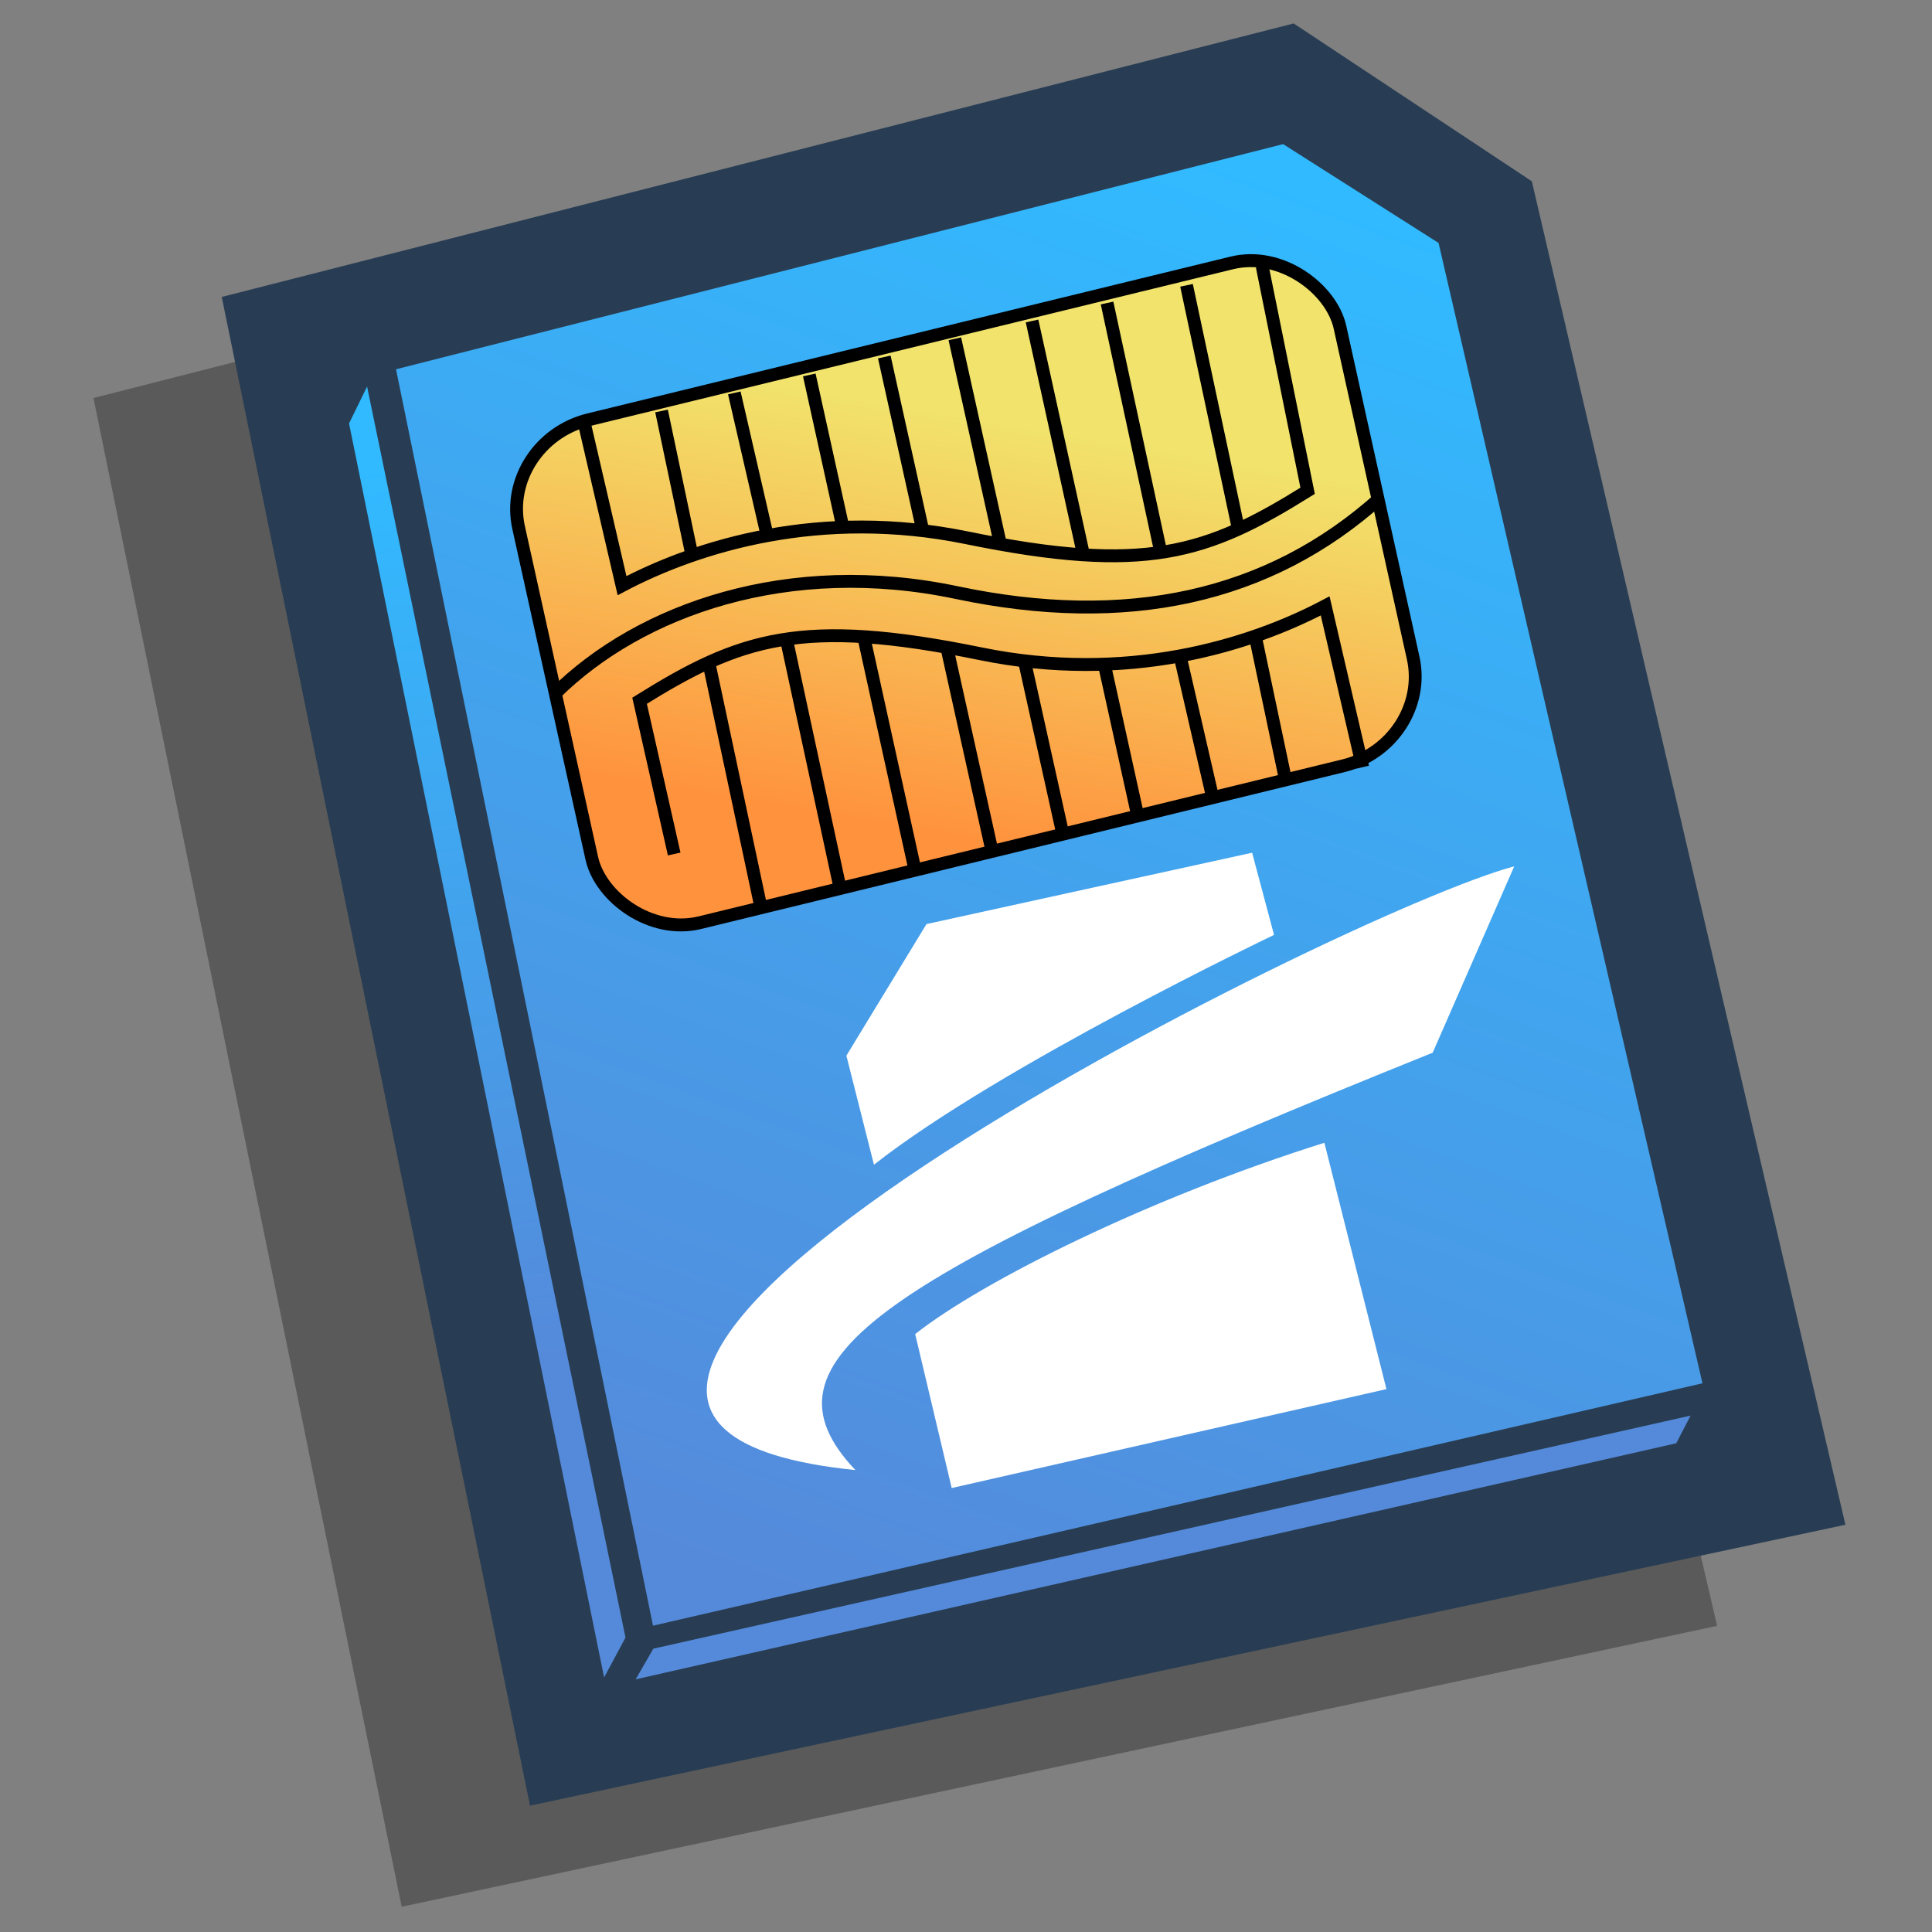
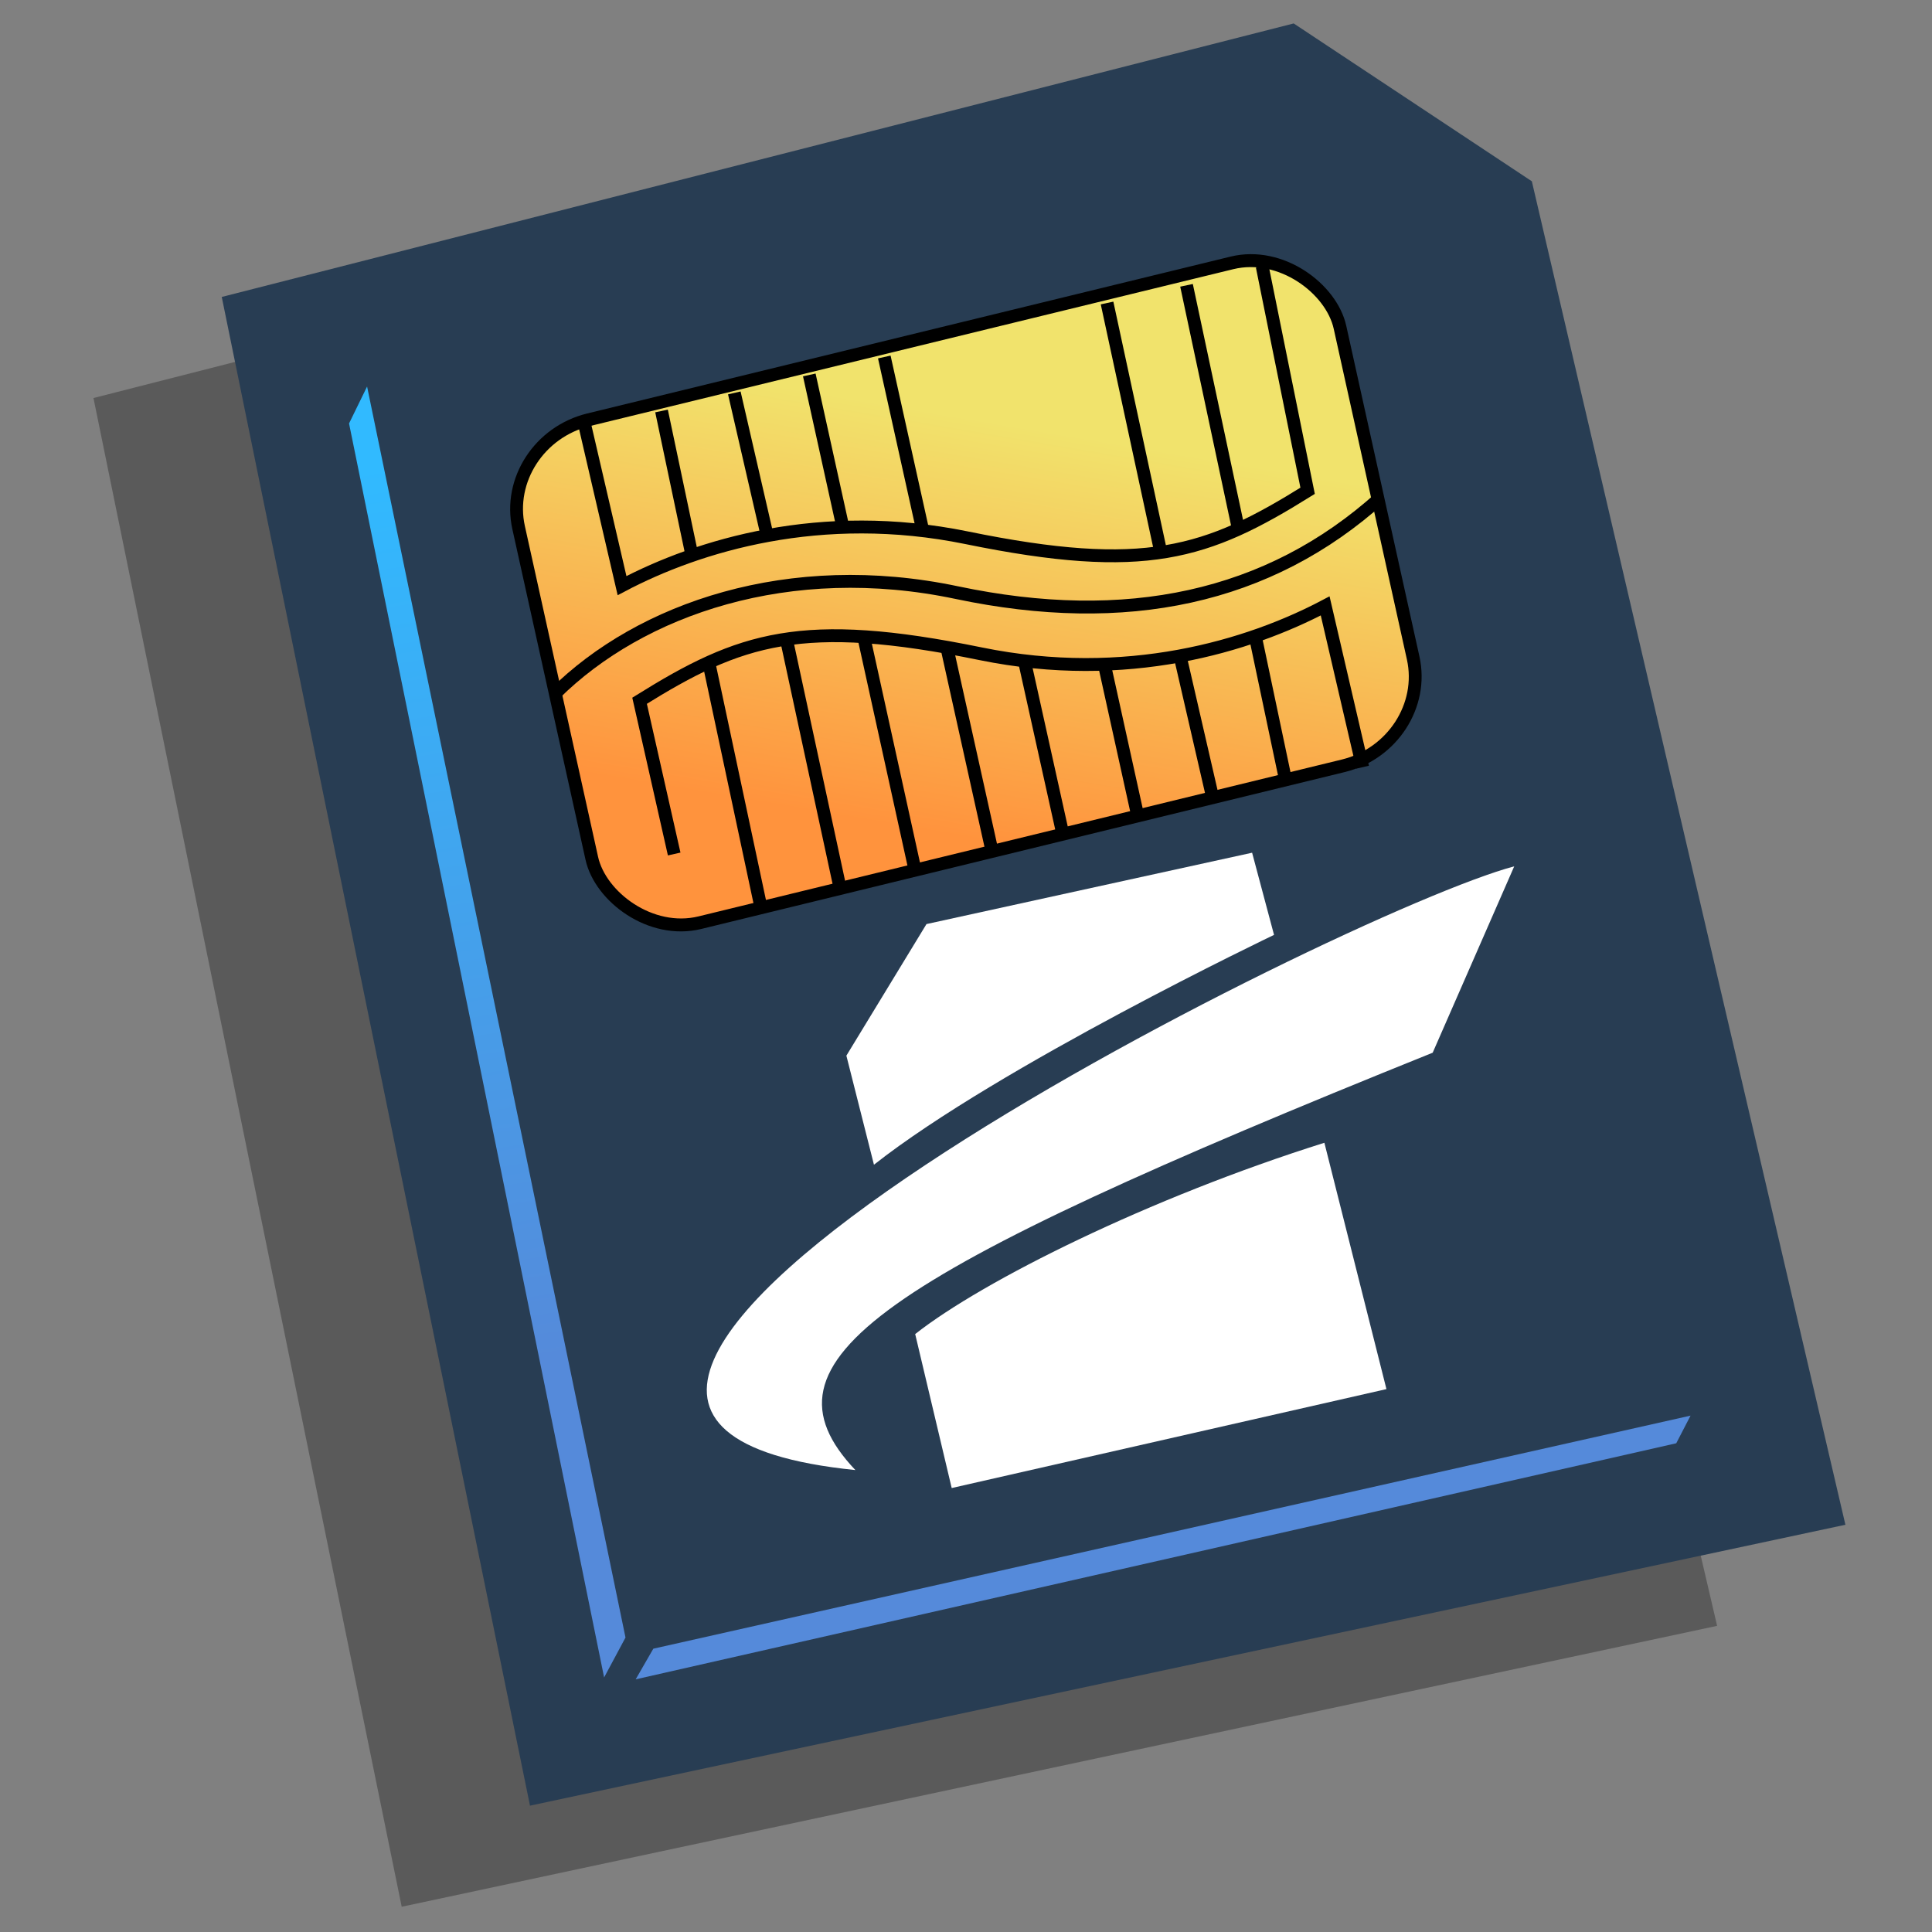
<svg xmlns="http://www.w3.org/2000/svg" xmlns:ns1="http://sodipodi.sourceforge.net/DTD/sodipodi-0.dtd" xmlns:ns2="http://www.inkscape.org/namespaces/inkscape" xmlns:xlink="http://www.w3.org/1999/xlink" width="90" height="90" id="svg2" ns1:version="0.32" ns2:version="0.45.1" version="1.0" ns1:docbase="/home/tweenk/dev/GartoonRedux/scalable/devices" ns1:docname="gnome-dev-media-sm.svg" ns2:output_extension="org.inkscape.output.svg.inkscape">
  <rect width="100%" height="100%" fill="#808080" stroke="none" />
  <defs id="defs4">
    <linearGradient id="linearGradient3162">
      <stop style="stop-color:#f1e36c;stop-opacity:1" offset="0" id="stop3164" />
      <stop style="stop-color:#ff933d;stop-opacity:1" offset="1" id="stop3166" />
    </linearGradient>
    <linearGradient id="linearGradient11234">
      <stop style="stop-color:#558ada;stop-opacity:1" offset="0" id="stop11236" />
      <stop style="stop-color:#31baff;stop-opacity:1" offset="1" id="stop11238" />
    </linearGradient>
    <linearGradient ns2:collect="always" xlink:href="#linearGradient11234" id="linearGradient11240" x1="30.845" y1="72.22" x2="54.814" y2="7.099" gradientUnits="userSpaceOnUse" gradientTransform="matrix(1.01,0,0,1.01,0.241,-0.458)" />
    <linearGradient ns2:collect="always" xlink:href="#linearGradient11234" id="linearGradient12217" x1="22.231" y1="63.679" x2="15.857" y2="22.087" gradientUnits="userSpaceOnUse" gradientTransform="matrix(1.01,0,0,1.01,0.241,-0.458)" />
    <linearGradient ns2:collect="always" xlink:href="#linearGradient3162" id="linearGradient3168" x1="44.084" y1="31.396" x2="36.537" y2="49.069" gradientUnits="userSpaceOnUse" />
  </defs>
  <ns1:namedview id="base" pagecolor="#ffffff" bordercolor="#666666" borderopacity="1.0" gridtolerance="10000" guidetolerance="10" objecttolerance="10" ns2:pageopacity="0.0" ns2:pageshadow="2" ns2:zoom="4.5222222" ns2:cx="36.034314" ns2:cy="43.939357" ns2:document-units="px" ns2:current-layer="layer1" width="90px" height="90px" ns2:window-width="795" ns2:window-height="619" ns2:window-x="107" ns2:window-y="13" />
  <g ns2:label="Layer 1" ns2:groupmode="layer" id="layer1">
    <path ns1:nodetypes="cccccc" id="path9294" d="M 4.354,18.542 L 54.289,5.801 L 65.383,13.154 L 79.99,75.738 L 18.713,88.824 L 4.354,18.542 z " style="opacity:1;color:#000000;fill:#000000;fill-opacity:0.294;fill-rule:evenodd;stroke:none;stroke-width:1.648;stroke-linecap:butt;stroke-linejoin:miter;marker:none;marker-start:none;marker-mid:none;marker-end:none;stroke-miterlimit:4;stroke-dasharray:none;stroke-dashoffset:0;stroke-opacity:1;visibility:visible;display:inline;overflow:visible;enable-background:accumulate" />
    <path style="opacity:1;color:#000000;fill:#283d53;fill-opacity:1;fill-rule:evenodd;stroke:none;stroke-width:1.648;stroke-linecap:butt;stroke-linejoin:miter;marker:none;marker-start:none;marker-mid:none;marker-end:none;stroke-miterlimit:4;stroke-dasharray:none;stroke-dashoffset:0;stroke-opacity:1;visibility:visible;display:inline;overflow:visible;enable-background:accumulate" d="M 10.33,13.833 L 60.265,1.092 L 71.359,8.445 L 85.966,71.029 L 24.689,84.115 L 10.33,13.833 z " id="path2170" ns1:nodetypes="cccccc" />
-     <path style="opacity:1;color:#000000;fill:url(#linearGradient11240);fill-opacity:1;fill-rule:evenodd;stroke:none;stroke-width:1.648;stroke-linecap:butt;stroke-linejoin:miter;marker:none;marker-start:none;marker-mid:none;marker-end:none;stroke-miterlimit:4;stroke-dasharray:none;stroke-dashoffset:0;stroke-opacity:1;visibility:visible;display:inline;overflow:visible;enable-background:accumulate" d="M 18.448,17.202 L 59.773,6.714 L 67.014,11.318 L 79.307,64.439 L 30.42,75.731 L 18.448,17.202 z " id="path2172" />
    <rect style="opacity:1;color:#000000;fill:url(#linearGradient3168);fill-opacity:1.0;fill-rule:evenodd;stroke:#000000;stroke-width:0.6;stroke-linecap:butt;stroke-linejoin:miter;marker:none;marker-start:none;marker-mid:none;marker-end:none;stroke-miterlimit:4;stroke-dasharray:none;stroke-dashoffset:0;stroke-opacity:1;visibility:visible;display:inline;overflow:visible;enable-background:accumulate" id="rect2174" width="39.365" height="24.004" x="18.273" y="25.508" transform="matrix(0.972,-0.237,0.216,0.976,0,0)" ry="4.108" rx="4.265" />
    <path style="color:#000000;fill:none;fill-opacity:1;fill-rule:evenodd;stroke:#000000;stroke-width:0.6;stroke-linecap:butt;stroke-linejoin:miter;marker:none;marker-start:none;marker-mid:none;marker-end:none;stroke-miterlimit:4;stroke-dasharray:none;stroke-dashoffset:0;stroke-opacity:1;visibility:visible;display:inline;overflow:visible;enable-background:accumulate" d="M 31.406,39.783 L 29.794,32.643 C 34.493,29.713 37.351,28.751 45.683,30.455 C 52.469,31.843 58.176,30.101 61.731,28.225 L 63.477,35.738" id="path2176" ns1:nodetypes="ccscc" />
    <path style="color:#000000;fill:none;fill-opacity:1;fill-rule:evenodd;stroke:#000000;stroke-width:0.6;stroke-linecap:butt;stroke-linejoin:miter;marker:none;marker-start:none;marker-mid:none;marker-end:none;stroke-miterlimit:4;stroke-dasharray:none;stroke-dashoffset:0;stroke-opacity:1;visibility:visible;display:inline;overflow:visible;enable-background:accumulate" d="M 33.028,30.904 L 35.436,42.214" id="path3149" ns1:nodetypes="cc" />
    <path ns1:nodetypes="cc" id="path4120" d="M 36.642,29.814 L 39.138,41.39" style="color:#000000;fill:none;fill-opacity:1;fill-rule:evenodd;stroke:#000000;stroke-width:0.6;stroke-linecap:butt;stroke-linejoin:miter;marker:none;marker-start:none;marker-mid:none;marker-end:none;stroke-miterlimit:4;stroke-dasharray:none;stroke-dashoffset:0;stroke-opacity:1;visibility:visible;display:inline;overflow:visible;enable-background:accumulate" />
    <path style="color:#000000;fill:none;fill-opacity:1;fill-rule:evenodd;stroke:#000000;stroke-width:0.6;stroke-linecap:butt;stroke-linejoin:miter;marker:none;marker-start:none;marker-mid:none;marker-end:none;stroke-miterlimit:4;stroke-dasharray:none;stroke-dashoffset:0;stroke-opacity:1;visibility:visible;display:inline;overflow:visible;enable-background:accumulate" d="M 40.248,29.715 L 42.631,40.554" id="path4122" ns1:nodetypes="cc" />
    <path ns1:nodetypes="cc" id="path4124" d="M 44.13,30.259 L 46.229,39.724" style="color:#000000;fill:none;fill-opacity:1;fill-rule:evenodd;stroke:#000000;stroke-width:0.6;stroke-linecap:butt;stroke-linejoin:miter;marker:none;marker-start:none;marker-mid:none;marker-end:none;stroke-miterlimit:4;stroke-dasharray:none;stroke-dashoffset:0;stroke-opacity:1;visibility:visible;display:inline;overflow:visible;enable-background:accumulate" />
    <path style="color:#000000;fill:none;fill-opacity:1;fill-rule:evenodd;stroke:#000000;stroke-width:0.6;stroke-linecap:butt;stroke-linejoin:miter;marker:none;marker-start:none;marker-mid:none;marker-end:none;stroke-miterlimit:4;stroke-dasharray:none;stroke-dashoffset:0;stroke-opacity:1;visibility:visible;display:inline;overflow:visible;enable-background:accumulate" d="M 47.745,30.891 L 49.515,38.875" id="path4126" ns1:nodetypes="cc" />
    <path ns1:nodetypes="cc" id="path4128" d="M 51.446,30.954 L 53.008,38.039" style="color:#000000;fill:none;fill-opacity:1;fill-rule:evenodd;stroke:#000000;stroke-width:0.6;stroke-linecap:butt;stroke-linejoin:miter;marker:none;marker-start:none;marker-mid:none;marker-end:none;stroke-miterlimit:4;stroke-dasharray:none;stroke-dashoffset:0;stroke-opacity:1;visibility:visible;display:inline;overflow:visible;enable-background:accumulate" />
    <path style="color:#000000;fill:none;fill-opacity:1;fill-rule:evenodd;stroke:#000000;stroke-width:0.6;stroke-linecap:butt;stroke-linejoin:miter;marker:none;marker-start:none;marker-mid:none;marker-end:none;stroke-miterlimit:4;stroke-dasharray:none;stroke-dashoffset:0;stroke-opacity:1;visibility:visible;display:inline;overflow:visible;enable-background:accumulate" d="M 54.967,30.537 L 56.502,37.203" id="path4130" ns1:nodetypes="cc" />
    <path ns1:nodetypes="cc" id="path4132" d="M 58.467,29.596 L 59.892,36.36" style="color:#000000;fill:none;fill-opacity:1;fill-rule:evenodd;stroke:#000000;stroke-width:0.6;stroke-linecap:butt;stroke-linejoin:miter;marker:none;marker-start:none;marker-mid:none;marker-end:none;stroke-miterlimit:4;stroke-dasharray:none;stroke-dashoffset:0;stroke-opacity:1;visibility:visible;display:inline;overflow:visible;enable-background:accumulate" />
    <path ns1:nodetypes="ccscc" id="path6123" d="M 58.799,12.408 L 60.914,22.863 C 56.215,25.793 53.358,26.754 45.025,25.05 C 38.239,23.663 32.533,25.405 28.977,27.281 L 27.232,19.767" style="color:#000000;fill:none;fill-opacity:1;fill-rule:evenodd;stroke:#000000;stroke-width:0.6;stroke-linecap:butt;stroke-linejoin:miter;marker:none;marker-start:none;marker-mid:none;marker-end:none;stroke-miterlimit:4;stroke-dasharray:none;stroke-dashoffset:0;stroke-opacity:1;visibility:visible;display:inline;overflow:visible;enable-background:accumulate" />
    <path ns1:nodetypes="cc" id="path6125" d="M 57.68,24.601 L 55.273,13.291" style="color:#000000;fill:none;fill-opacity:1;fill-rule:evenodd;stroke:#000000;stroke-width:0.6;stroke-linecap:butt;stroke-linejoin:miter;marker:none;marker-start:none;marker-mid:none;marker-end:none;stroke-miterlimit:4;stroke-dasharray:none;stroke-dashoffset:0;stroke-opacity:1;visibility:visible;display:inline;overflow:visible;enable-background:accumulate" />
    <path style="color:#000000;fill:none;fill-opacity:1;fill-rule:evenodd;stroke:#000000;stroke-width:0.6;stroke-linecap:butt;stroke-linejoin:miter;marker:none;marker-start:none;marker-mid:none;marker-end:none;stroke-miterlimit:4;stroke-dasharray:none;stroke-dashoffset:0;stroke-opacity:1;visibility:visible;display:inline;overflow:visible;enable-background:accumulate" d="M 54.067,25.691 L 51.571,14.115" id="path6127" ns1:nodetypes="cc" />
-     <path ns1:nodetypes="cc" id="path6129" d="M 50.461,25.79 L 48.077,14.952" style="color:#000000;fill:none;fill-opacity:1;fill-rule:evenodd;stroke:#000000;stroke-width:0.6;stroke-linecap:butt;stroke-linejoin:miter;marker:none;marker-start:none;marker-mid:none;marker-end:none;stroke-miterlimit:4;stroke-dasharray:none;stroke-dashoffset:0;stroke-opacity:1;visibility:visible;display:inline;overflow:visible;enable-background:accumulate" />
-     <path style="color:#000000;fill:none;fill-opacity:1;fill-rule:evenodd;stroke:#000000;stroke-width:0.6;stroke-linecap:butt;stroke-linejoin:miter;marker:none;marker-start:none;marker-mid:none;marker-end:none;stroke-miterlimit:4;stroke-dasharray:none;stroke-dashoffset:0;stroke-opacity:1;visibility:visible;display:inline;overflow:visible;enable-background:accumulate" d="M 46.579,25.247 L 44.48,15.782" id="path6131" ns1:nodetypes="cc" />
    <path ns1:nodetypes="cc" id="path6133" d="M 42.964,24.615 L 41.194,16.63" style="color:#000000;fill:none;fill-opacity:1;fill-rule:evenodd;stroke:#000000;stroke-width:0.6;stroke-linecap:butt;stroke-linejoin:miter;marker:none;marker-start:none;marker-mid:none;marker-end:none;stroke-miterlimit:4;stroke-dasharray:none;stroke-dashoffset:0;stroke-opacity:1;visibility:visible;display:inline;overflow:visible;enable-background:accumulate" />
    <path style="color:#000000;fill:none;fill-opacity:1;fill-rule:evenodd;stroke:#000000;stroke-width:0.6;stroke-linecap:butt;stroke-linejoin:miter;marker:none;marker-start:none;marker-mid:none;marker-end:none;stroke-miterlimit:4;stroke-dasharray:none;stroke-dashoffset:0;stroke-opacity:1;visibility:visible;display:inline;overflow:visible;enable-background:accumulate" d="M 39.263,24.552 L 37.7,17.466" id="path6135" ns1:nodetypes="cc" />
    <path ns1:nodetypes="cc" id="path6137" d="M 35.742,24.969 L 34.207,18.303" style="color:#000000;fill:none;fill-opacity:1;fill-rule:evenodd;stroke:#000000;stroke-width:0.6;stroke-linecap:butt;stroke-linejoin:miter;marker:none;marker-start:none;marker-mid:none;marker-end:none;stroke-miterlimit:4;stroke-dasharray:none;stroke-dashoffset:0;stroke-opacity:1;visibility:visible;display:inline;overflow:visible;enable-background:accumulate" />
    <path style="color:#000000;fill:none;fill-opacity:1;fill-rule:evenodd;stroke:#000000;stroke-width:0.6;stroke-linecap:butt;stroke-linejoin:miter;marker:none;marker-start:none;marker-mid:none;marker-end:none;stroke-miterlimit:4;stroke-dasharray:none;stroke-dashoffset:0;stroke-opacity:1;visibility:visible;display:inline;overflow:visible;enable-background:accumulate" d="M 32.242,25.909 L 30.817,19.145" id="path6139" ns1:nodetypes="cc" />
    <path style="opacity:1;color:#000000;fill:none;fill-opacity:1;fill-rule:evenodd;stroke:#000000;stroke-width:0.6;stroke-linecap:butt;stroke-linejoin:miter;marker:none;marker-start:none;marker-mid:none;marker-end:none;stroke-miterlimit:4;stroke-dasharray:none;stroke-dashoffset:0;stroke-opacity:1;visibility:visible;display:inline;overflow:visible;enable-background:accumulate" d="M 25.843,32.325 C 29.843,28.356 36.774,25.963 44.573,27.607 C 52.443,29.266 59.095,27.879 64.319,23.171" id="path6141" ns1:nodetypes="czc" />
    <path style="opacity:1;color:#000000;fill:url(#linearGradient12217);fill-opacity:1;fill-rule:evenodd;stroke:none;stroke-width:1.2;stroke-linecap:butt;stroke-linejoin:miter;marker:none;marker-start:none;marker-mid:none;marker-end:none;stroke-miterlimit:4;stroke-dasharray:none;stroke-dashoffset:0;stroke-opacity:1;visibility:visible;display:inline;overflow:visible;enable-background:accumulate" d="M 17.1,18.006 L 16.26,19.727 L 28.142,78.142 L 29.138,76.283 L 17.1,18.006 z " id="path8099" ns1:nodetypes="ccccc" />
    <path style="opacity:1;color:#000000;fill:#558ada;fill-opacity:1;fill-rule:evenodd;stroke:none;stroke-width:1.2;stroke-linecap:butt;stroke-linejoin:miter;marker:none;marker-start:none;marker-mid:none;marker-end:none;stroke-miterlimit:4;stroke-dasharray:none;stroke-dashoffset:0;stroke-opacity:1;visibility:visible;display:inline;overflow:visible;enable-background:accumulate" d="M 30.435,76.802 L 29.612,78.23 L 78.086,67.233 L 78.753,65.945 L 30.435,76.802 z " id="path9070" />
    <g id="g15166" transform="matrix(3.035,8.3624635e-2,-8.3624635e-2,3.035,302.612,-229.455)">
      <path ns1:nodetypes="ccccc" id="path13220" d="M -82.325,100.711 L -82.95,98.365 C -81.936,97.519 -79.417,96.177 -76.755,95.258 L -75.699,99.01 L -82.325,100.711 z " style="opacity:1;color:#000000;fill:#ffffff;fill-opacity:1;fill-rule:evenodd;stroke:none;stroke-width:0.7;stroke-linecap:butt;stroke-linejoin:miter;marker:none;marker-start:none;marker-mid:none;marker-end:none;stroke-miterlimit:4;stroke-dasharray:none;stroke-dashoffset:0;stroke-opacity:1;visibility:visible;display:inline;overflow:visible;enable-background:accumulate" />
      <path ns1:nodetypes="cccc" id="path14191" d="M -83.81,100.476 C -85.452,98.834 -83.576,97.505 -75.132,93.831 L -73.96,90.938 C -76.539,91.696 -91.854,99.885 -83.81,100.476 z " style="opacity:1;color:#000000;fill:#ffffff;fill-opacity:1;fill-rule:evenodd;stroke:none;stroke-width:0.7;stroke-linecap:butt;stroke-linejoin:miter;marker:none;marker-start:none;marker-mid:none;marker-end:none;stroke-miterlimit:4;stroke-dasharray:none;stroke-dashoffset:0;stroke-opacity:1;visibility:visible;display:inline;overflow:visible;enable-background:accumulate" />
      <path ns1:nodetypes="cccccc" id="path14193" d="M -83.654,95.785 L -84.123,94.124 L -82.95,92.072 L -77.986,90.84 L -77.615,92.091 C -77.615,92.091 -81.778,94.222 -83.654,95.785 z " style="opacity:1;color:#000000;fill:#ffffff;fill-opacity:1;fill-rule:evenodd;stroke:none;stroke-width:0.7;stroke-linecap:butt;stroke-linejoin:miter;marker:none;marker-start:none;marker-mid:none;marker-end:none;stroke-miterlimit:4;stroke-dasharray:none;stroke-dashoffset:0;stroke-opacity:1;visibility:visible;display:inline;overflow:visible;enable-background:accumulate" />
    </g>
  </g>
</svg>